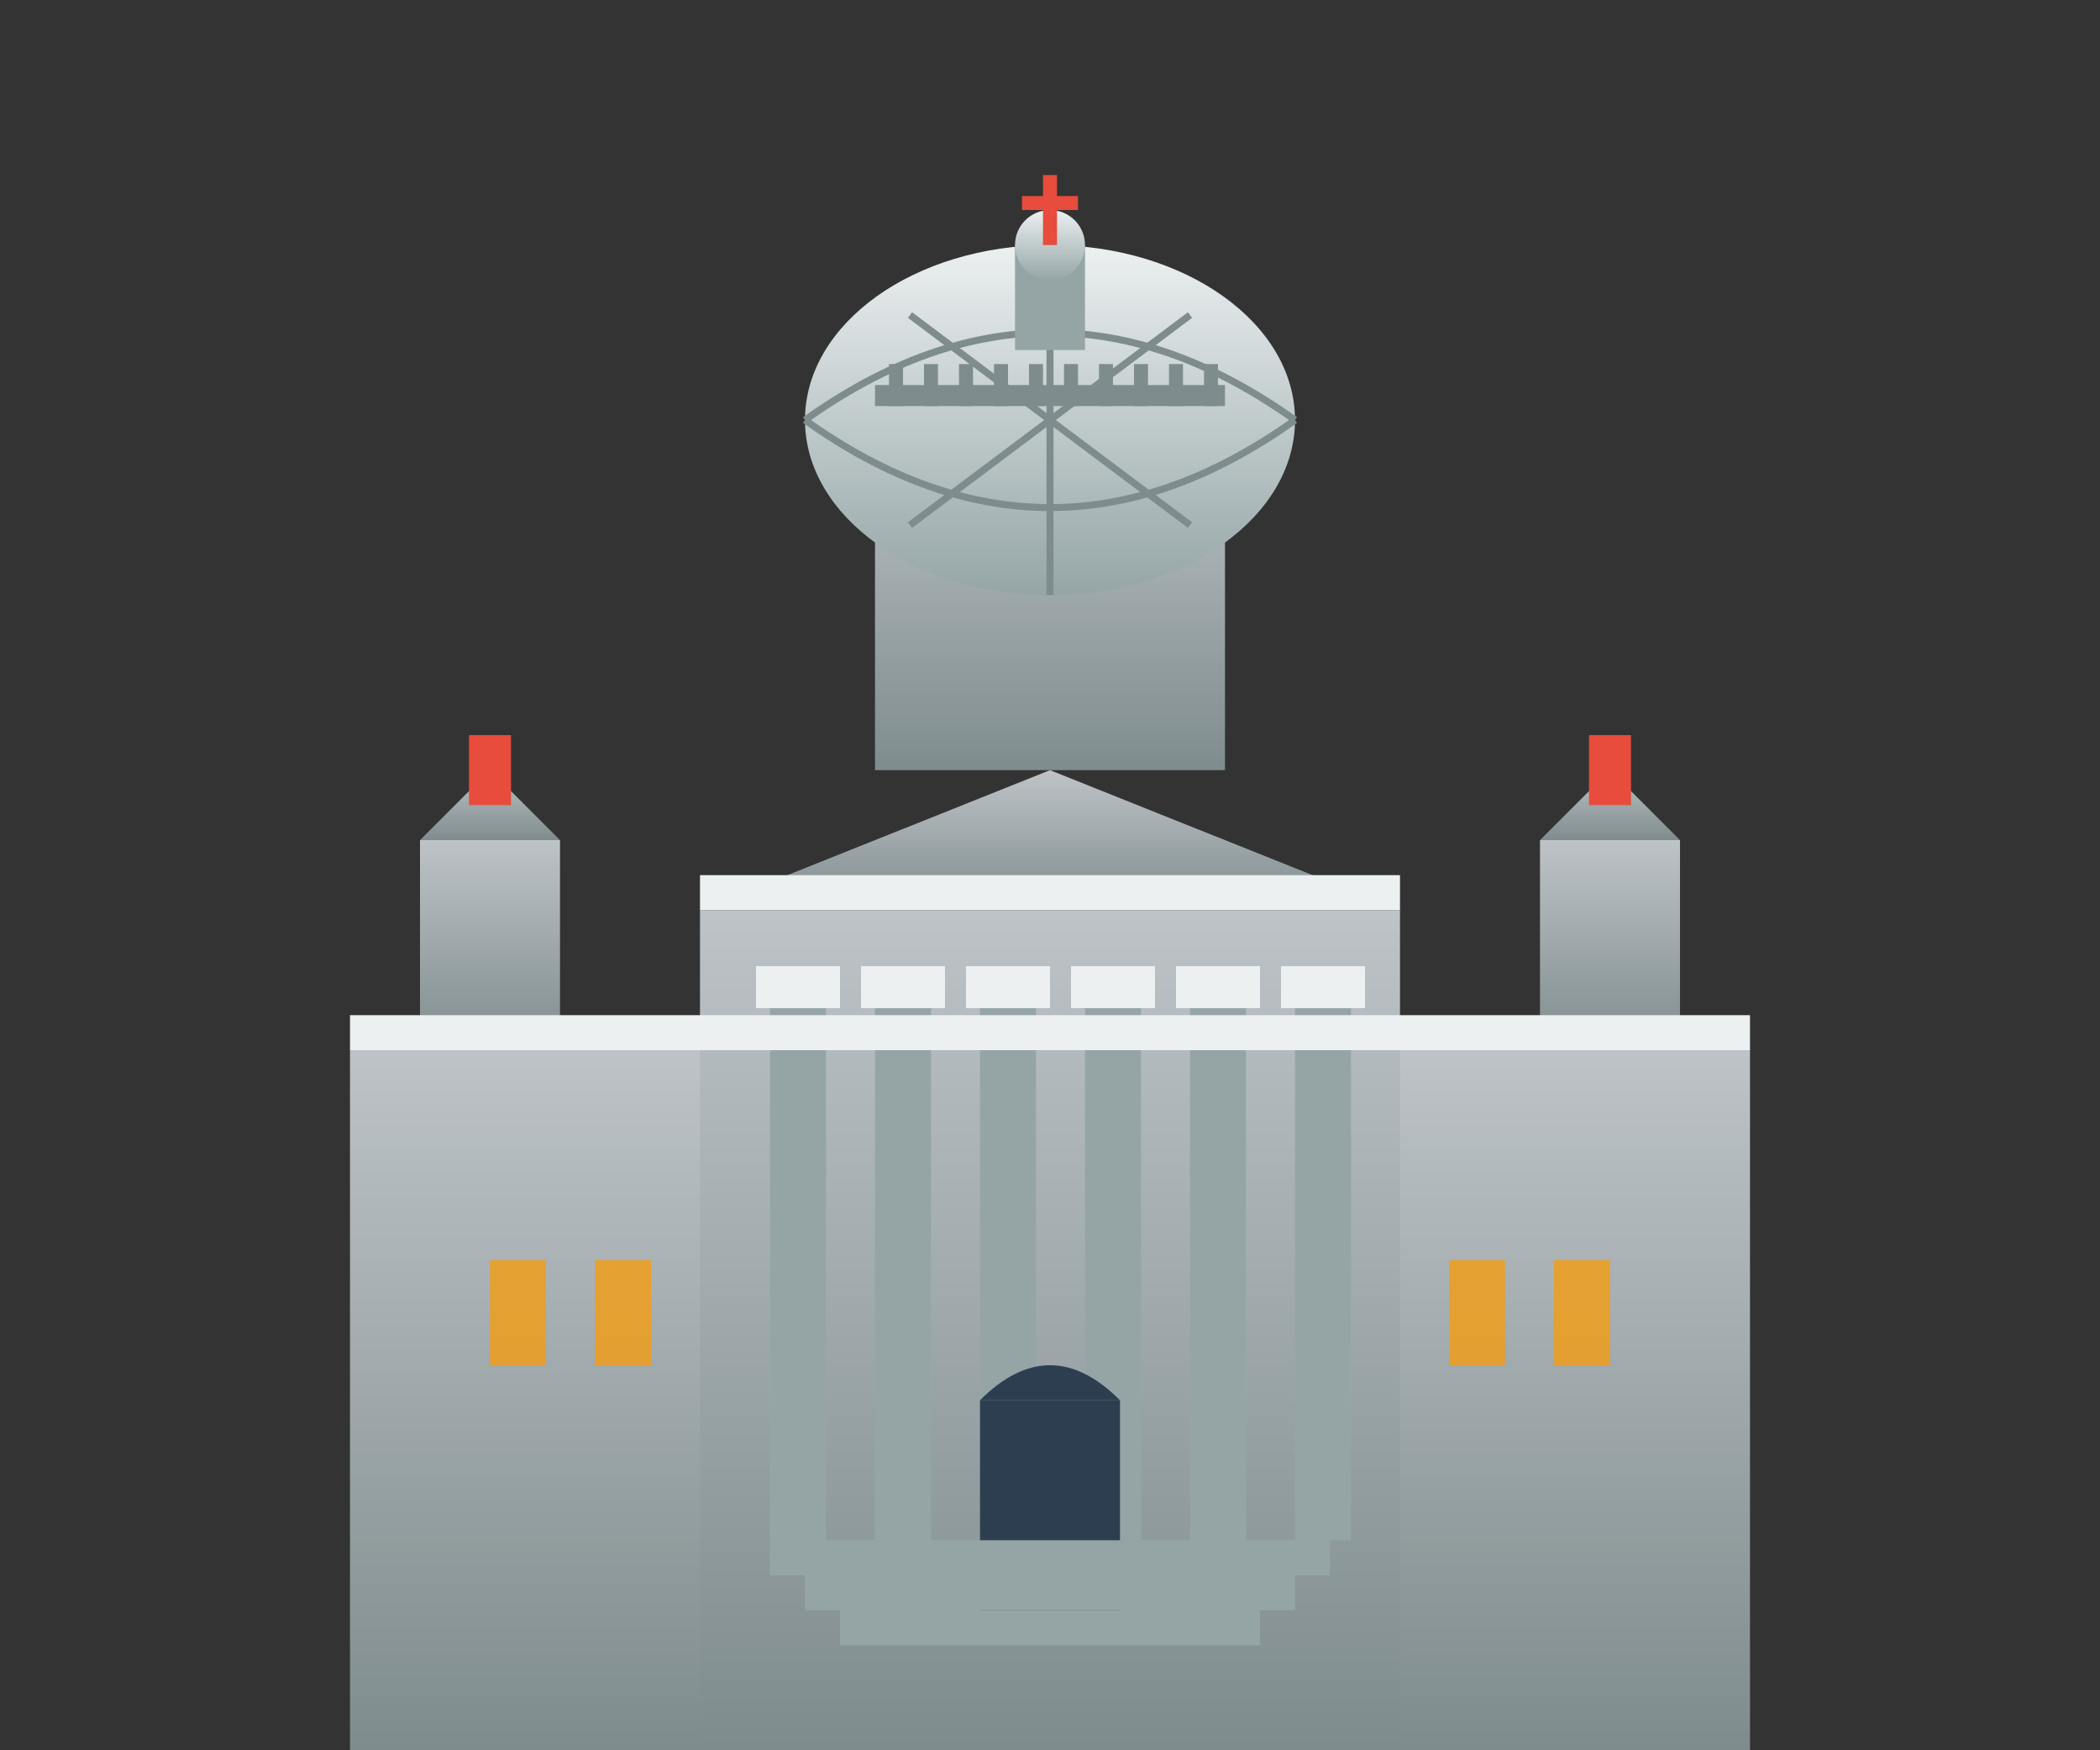
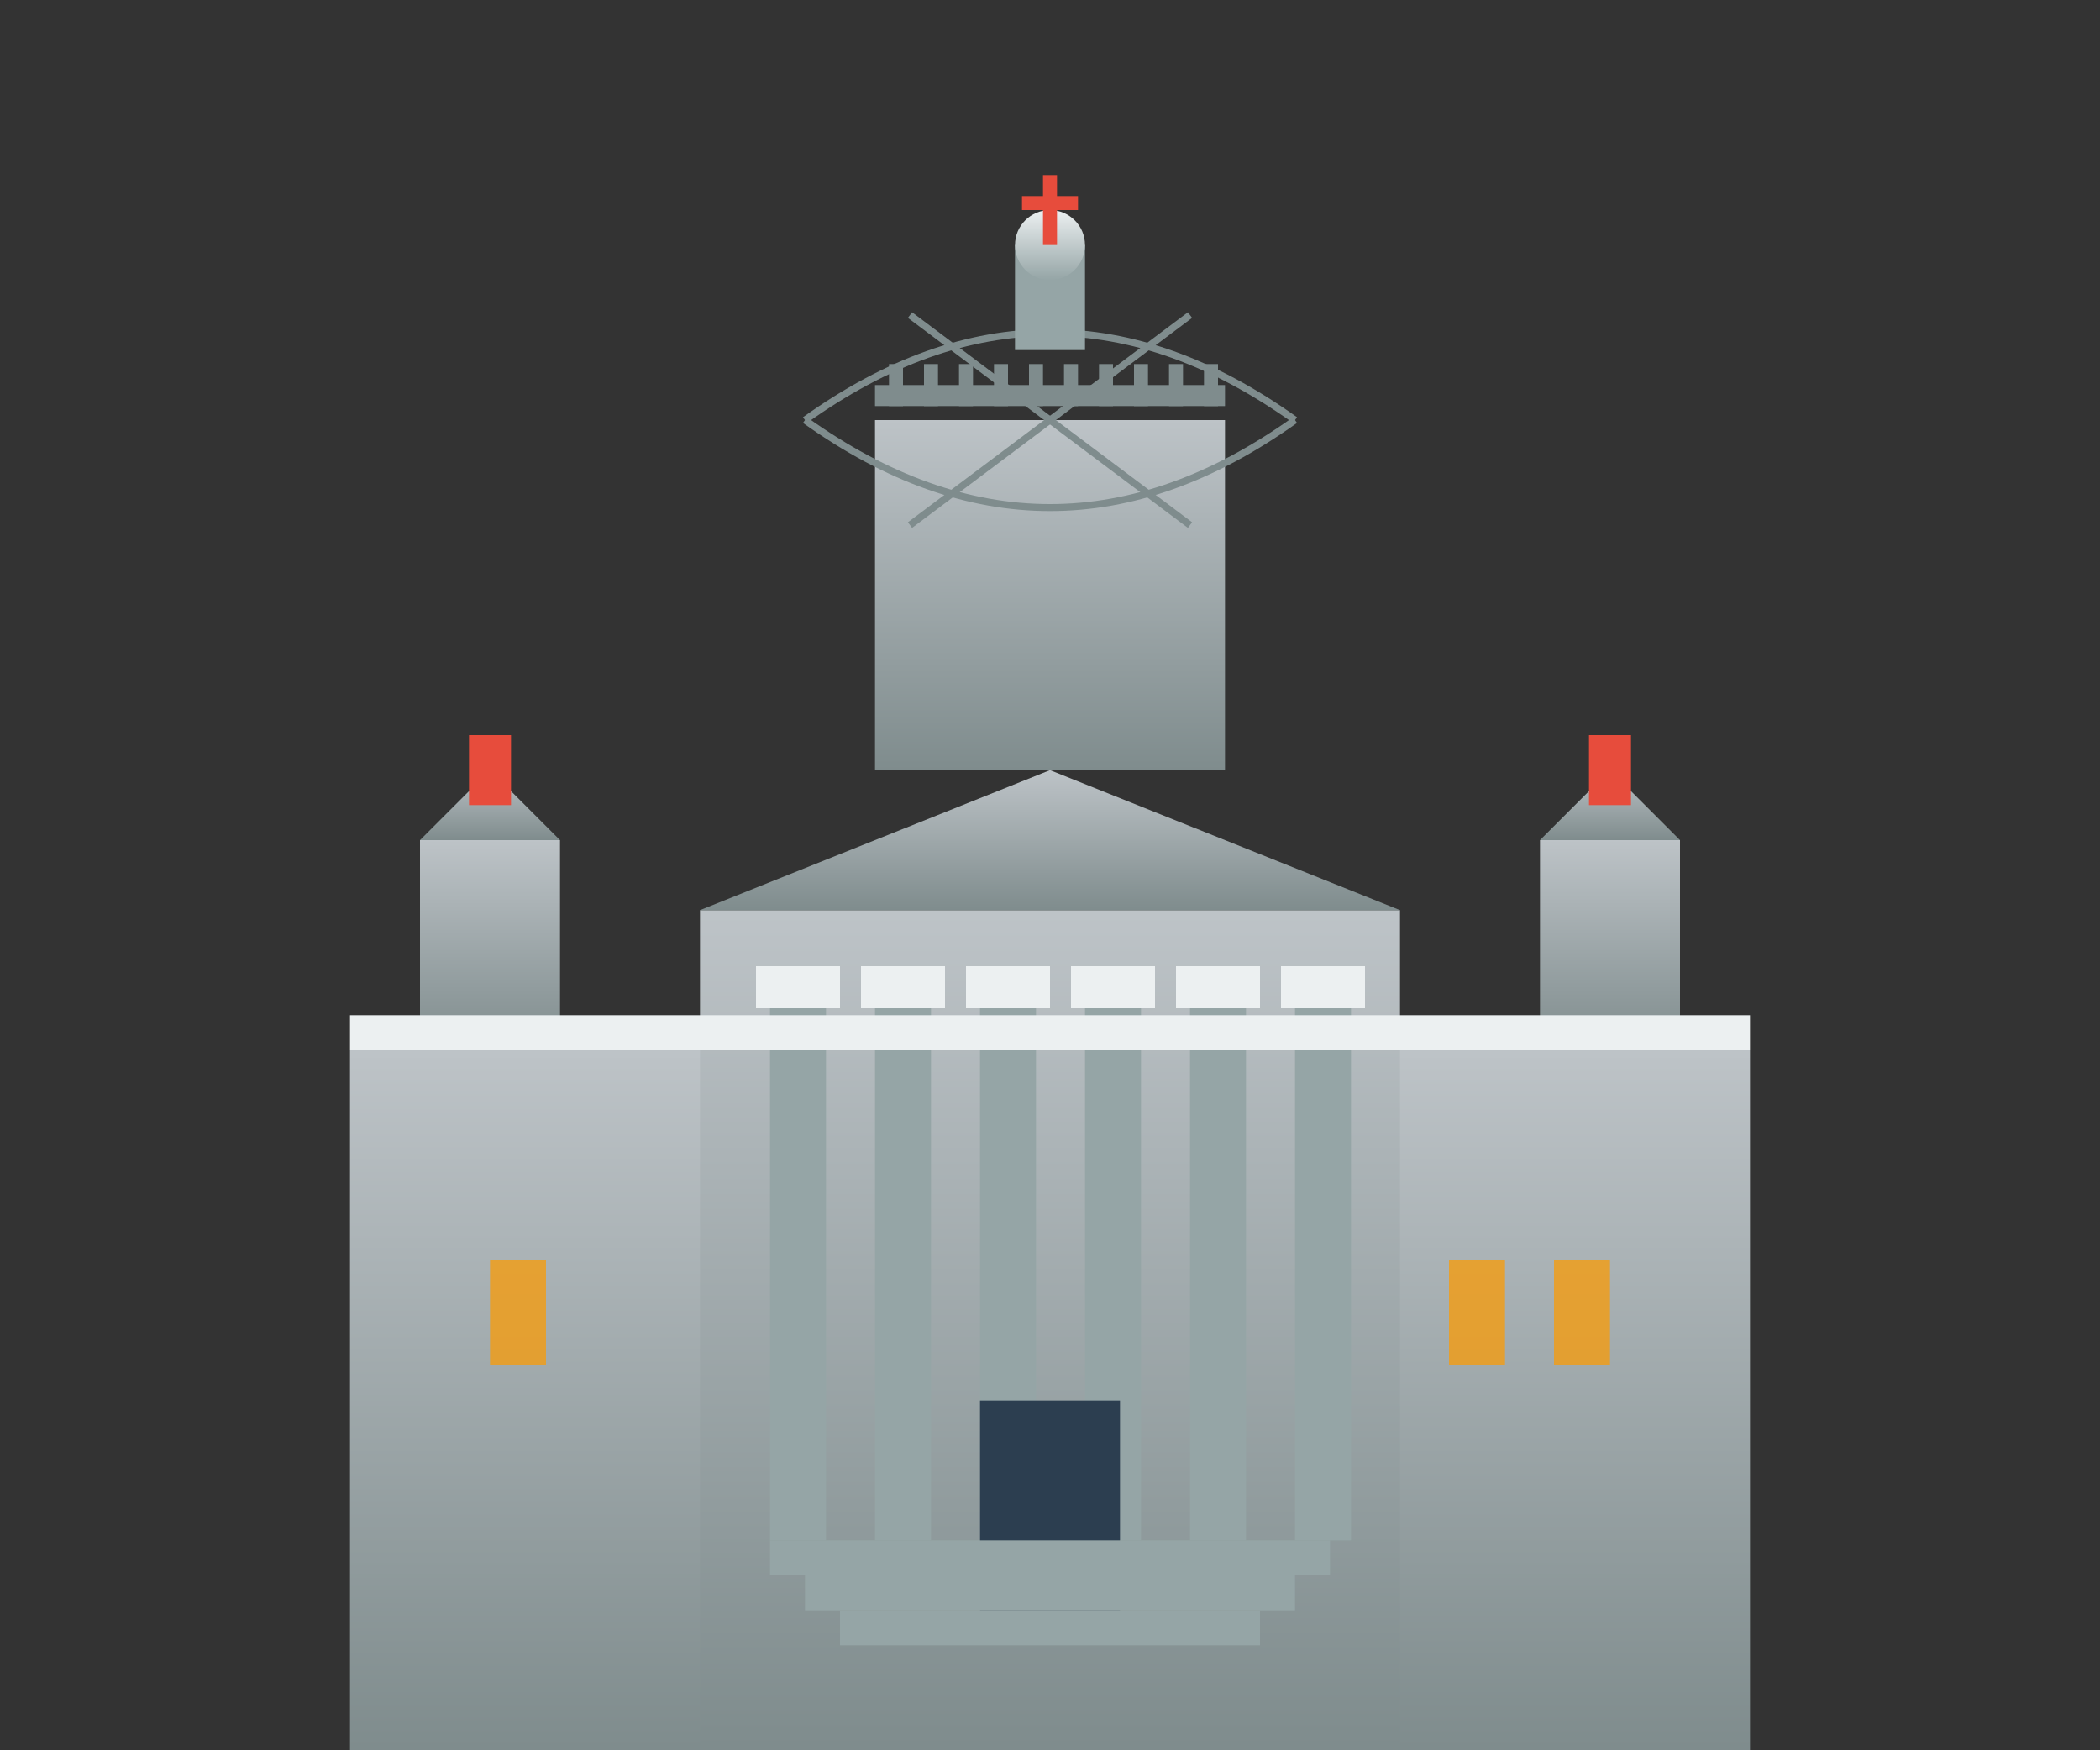
<svg xmlns="http://www.w3.org/2000/svg" width="300" height="250" viewBox="0 0 300 250" fill="none">
  <rect x="0" y="0" width="300" height="250" fill="#333333" stroke="none" />
  <defs>
    <linearGradient id="domeGradient" x1="0%" y1="0%" x2="0%" y2="100%">
      <stop offset="0%" style="stop-color:#ecf0f1;stop-opacity:1" />
      <stop offset="100%" style="stop-color:#95a5a6;stop-opacity:1" />
    </linearGradient>
    <linearGradient id="buildingGradient" x1="0%" y1="0%" x2="0%" y2="100%">
      <stop offset="0%" style="stop-color:#bdc3c7;stop-opacity:1" />
      <stop offset="100%" style="stop-color:#7f8c8d;stop-opacity:1" />
    </linearGradient>
  </defs>
  <rect x="50" y="150" width="200" height="100" fill="url(#buildingGradient)" />
  <rect x="100" y="130" width="100" height="120" fill="url(#buildingGradient)" />
  <rect x="110" y="140" width="8" height="80" fill="#95a5a6" />
  <rect x="125" y="140" width="8" height="80" fill="#95a5a6" />
  <rect x="140" y="140" width="8" height="80" fill="#95a5a6" />
  <rect x="155" y="140" width="8" height="80" fill="#95a5a6" />
  <rect x="170" y="140" width="8" height="80" fill="#95a5a6" />
  <rect x="185" y="140" width="8" height="80" fill="#95a5a6" />
  <rect x="108" y="138" width="12" height="6" fill="#ecf0f1" />
  <rect x="123" y="138" width="12" height="6" fill="#ecf0f1" />
  <rect x="138" y="138" width="12" height="6" fill="#ecf0f1" />
  <rect x="153" y="138" width="12" height="6" fill="#ecf0f1" />
  <rect x="168" y="138" width="12" height="6" fill="#ecf0f1" />
  <rect x="183" y="138" width="12" height="6" fill="#ecf0f1" />
  <polygon points="100,130 150,110 200,130" fill="url(#buildingGradient)" />
  <rect x="125" y="60" width="50" height="50" fill="url(#buildingGradient)" />
-   <ellipse cx="150" cy="60" rx="35" ry="25" fill="url(#domeGradient)" />
  <path d="M115 60 Q150 35 185 60" stroke="#7f8c8d" stroke-width="1" fill="none" />
  <path d="M115 60 Q150 85 185 60" stroke="#7f8c8d" stroke-width="1" fill="none" />
-   <line x1="150" y1="35" x2="150" y2="85" stroke="#7f8c8d" stroke-width="1" />
  <line x1="130" y1="45" x2="170" y2="75" stroke="#7f8c8d" stroke-width="1" />
  <line x1="170" y1="45" x2="130" y2="75" stroke="#7f8c8d" stroke-width="1" />
  <rect x="145" y="35" width="10" height="15" fill="#95a5a6" />
  <circle cx="150" cy="35" r="5" fill="url(#domeGradient)" />
  <line x1="150" y1="25" x2="150" y2="35" stroke="#e74c3c" stroke-width="2" />
  <line x1="146" y1="29" x2="154" y2="29" stroke="#e74c3c" stroke-width="2" />
  <rect x="60" y="120" width="20" height="30" fill="url(#buildingGradient)" />
  <polygon points="60,120 70,110 80,120" fill="url(#buildingGradient)" />
  <rect x="67" y="105" width="6" height="10" fill="#e74c3c" />
  <rect x="220" y="120" width="20" height="30" fill="url(#buildingGradient)" />
  <polygon points="220,120 230,110 240,120" fill="url(#buildingGradient)" />
  <rect x="227" y="105" width="6" height="10" fill="#e74c3c" />
  <rect x="70" y="180" width="8" height="15" fill="#f39c12" opacity="0.8" />
-   <rect x="85" y="180" width="8" height="15" fill="#f39c12" opacity="0.8" />
  <rect x="207" y="180" width="8" height="15" fill="#f39c12" opacity="0.8" />
  <rect x="222" y="180" width="8" height="15" fill="#f39c12" opacity="0.8" />
  <rect x="140" y="200" width="20" height="30" fill="#2c3e50" />
-   <path d="M140 200 Q150 190 160 200" fill="#2c3e50" />
  <rect x="110" y="220" width="80" height="5" fill="#95a5a6" />
  <rect x="115" y="225" width="70" height="5" fill="#95a5a6" />
  <rect x="120" y="230" width="60" height="5" fill="#95a5a6" />
  <rect x="50" y="145" width="200" height="5" fill="#ecf0f1" />
-   <rect x="100" y="125" width="100" height="5" fill="#ecf0f1" />
  <rect x="125" y="55" width="50" height="3" fill="#7f8c8d" />
  <rect x="127" y="52" width="2" height="6" fill="#7f8c8d" />
  <rect x="132" y="52" width="2" height="6" fill="#7f8c8d" />
  <rect x="137" y="52" width="2" height="6" fill="#7f8c8d" />
  <rect x="142" y="52" width="2" height="6" fill="#7f8c8d" />
  <rect x="147" y="52" width="2" height="6" fill="#7f8c8d" />
  <rect x="152" y="52" width="2" height="6" fill="#7f8c8d" />
  <rect x="157" y="52" width="2" height="6" fill="#7f8c8d" />
  <rect x="162" y="52" width="2" height="6" fill="#7f8c8d" />
  <rect x="167" y="52" width="2" height="6" fill="#7f8c8d" />
  <rect x="172" y="52" width="2" height="6" fill="#7f8c8d" />
</svg>